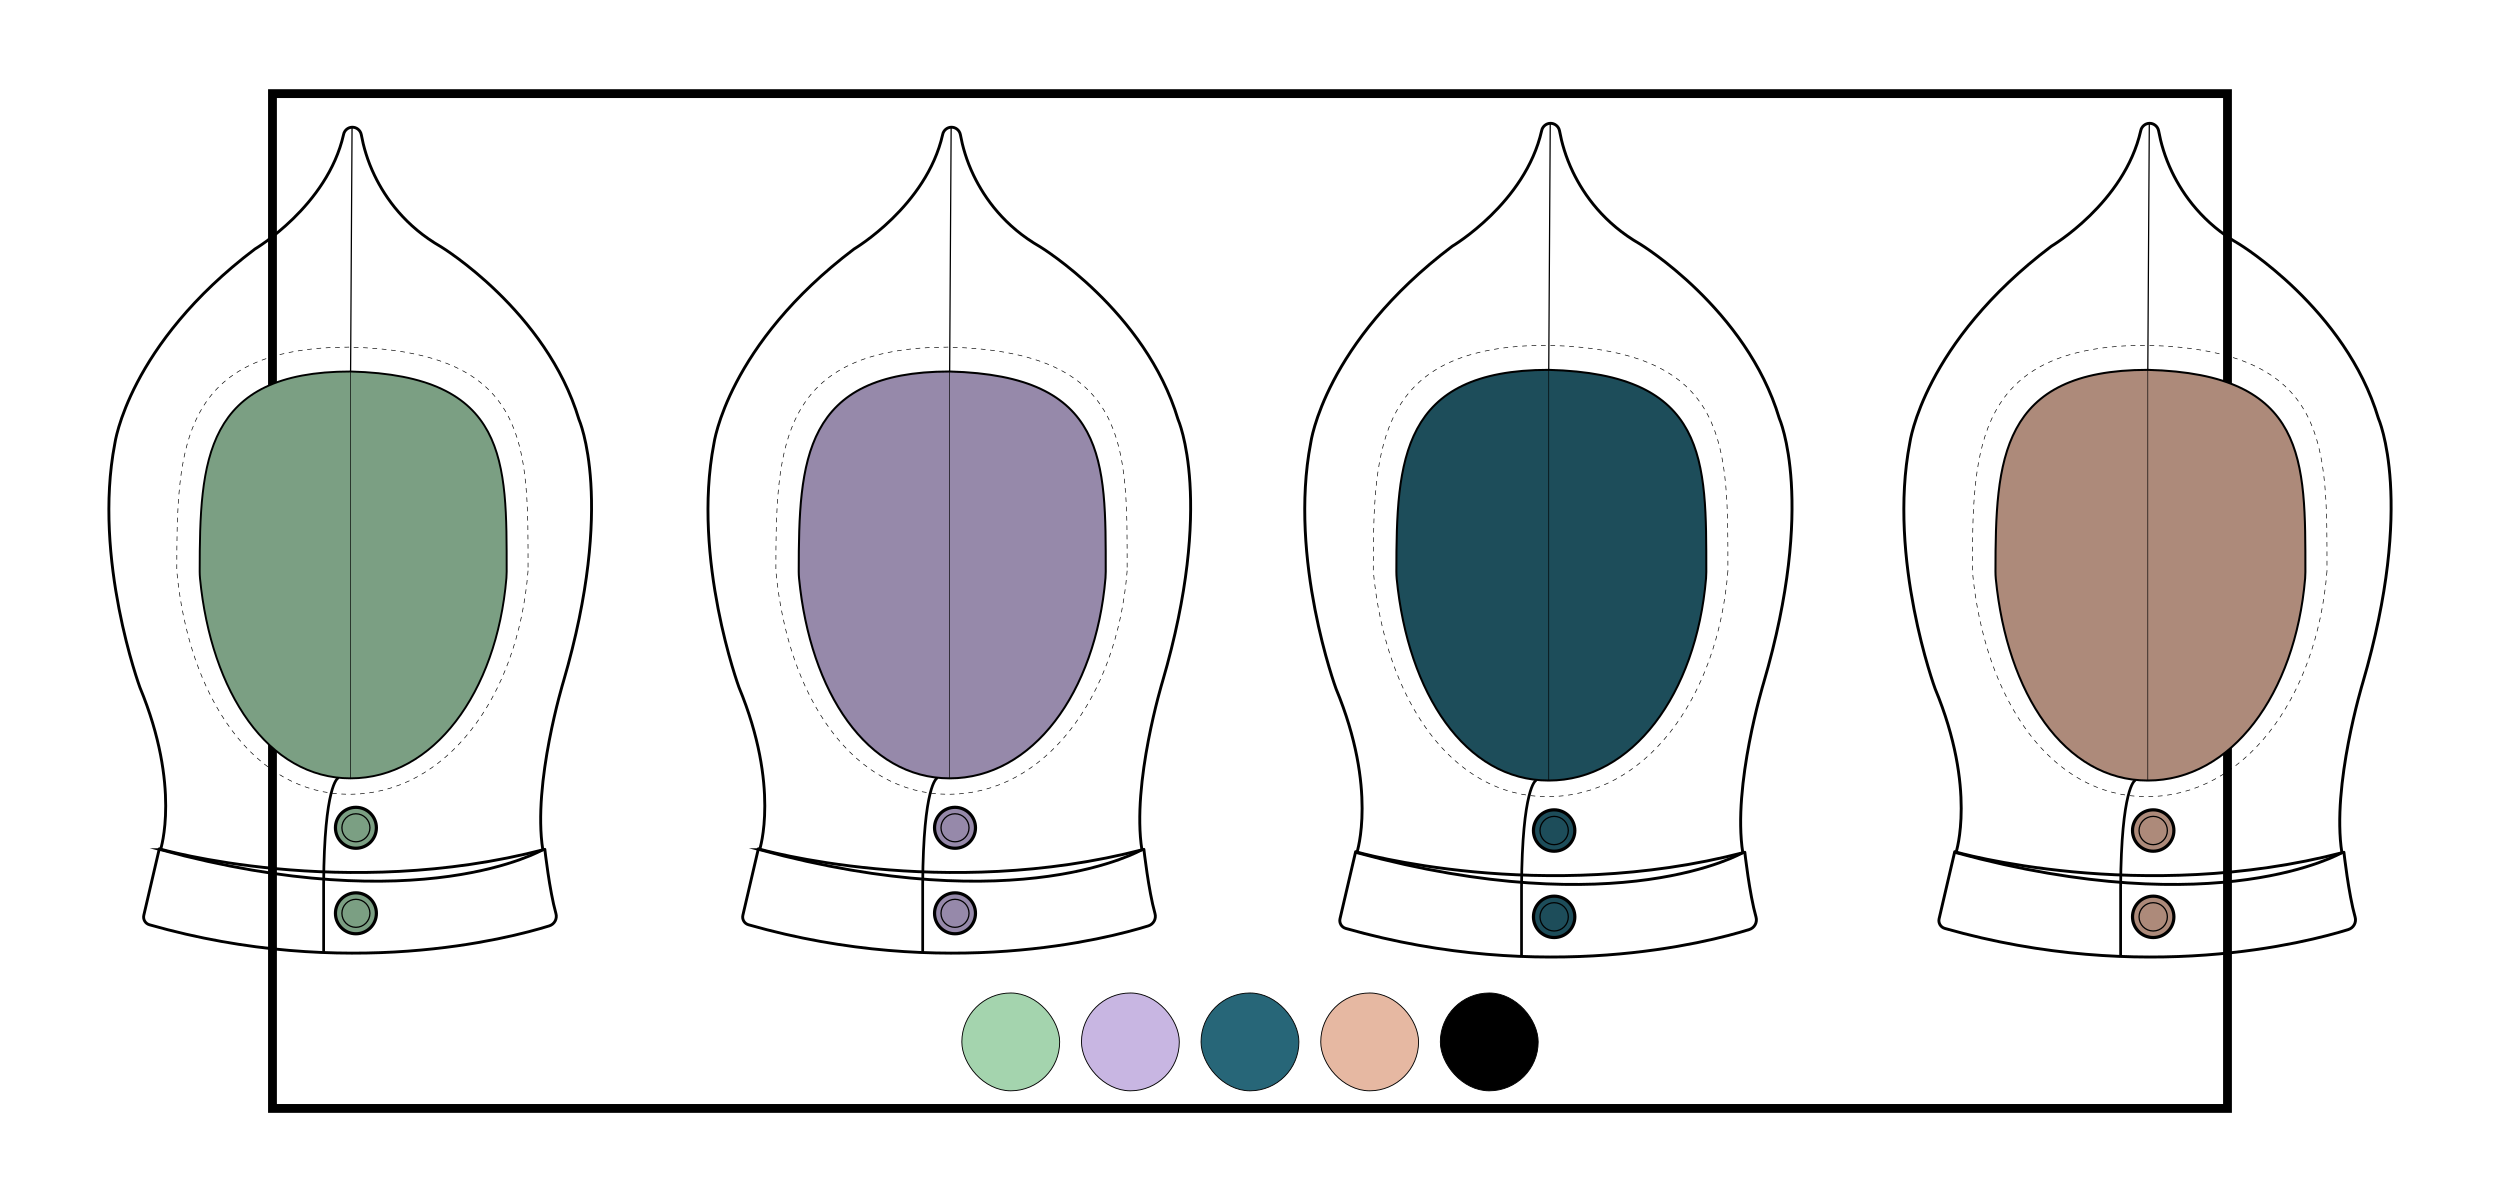
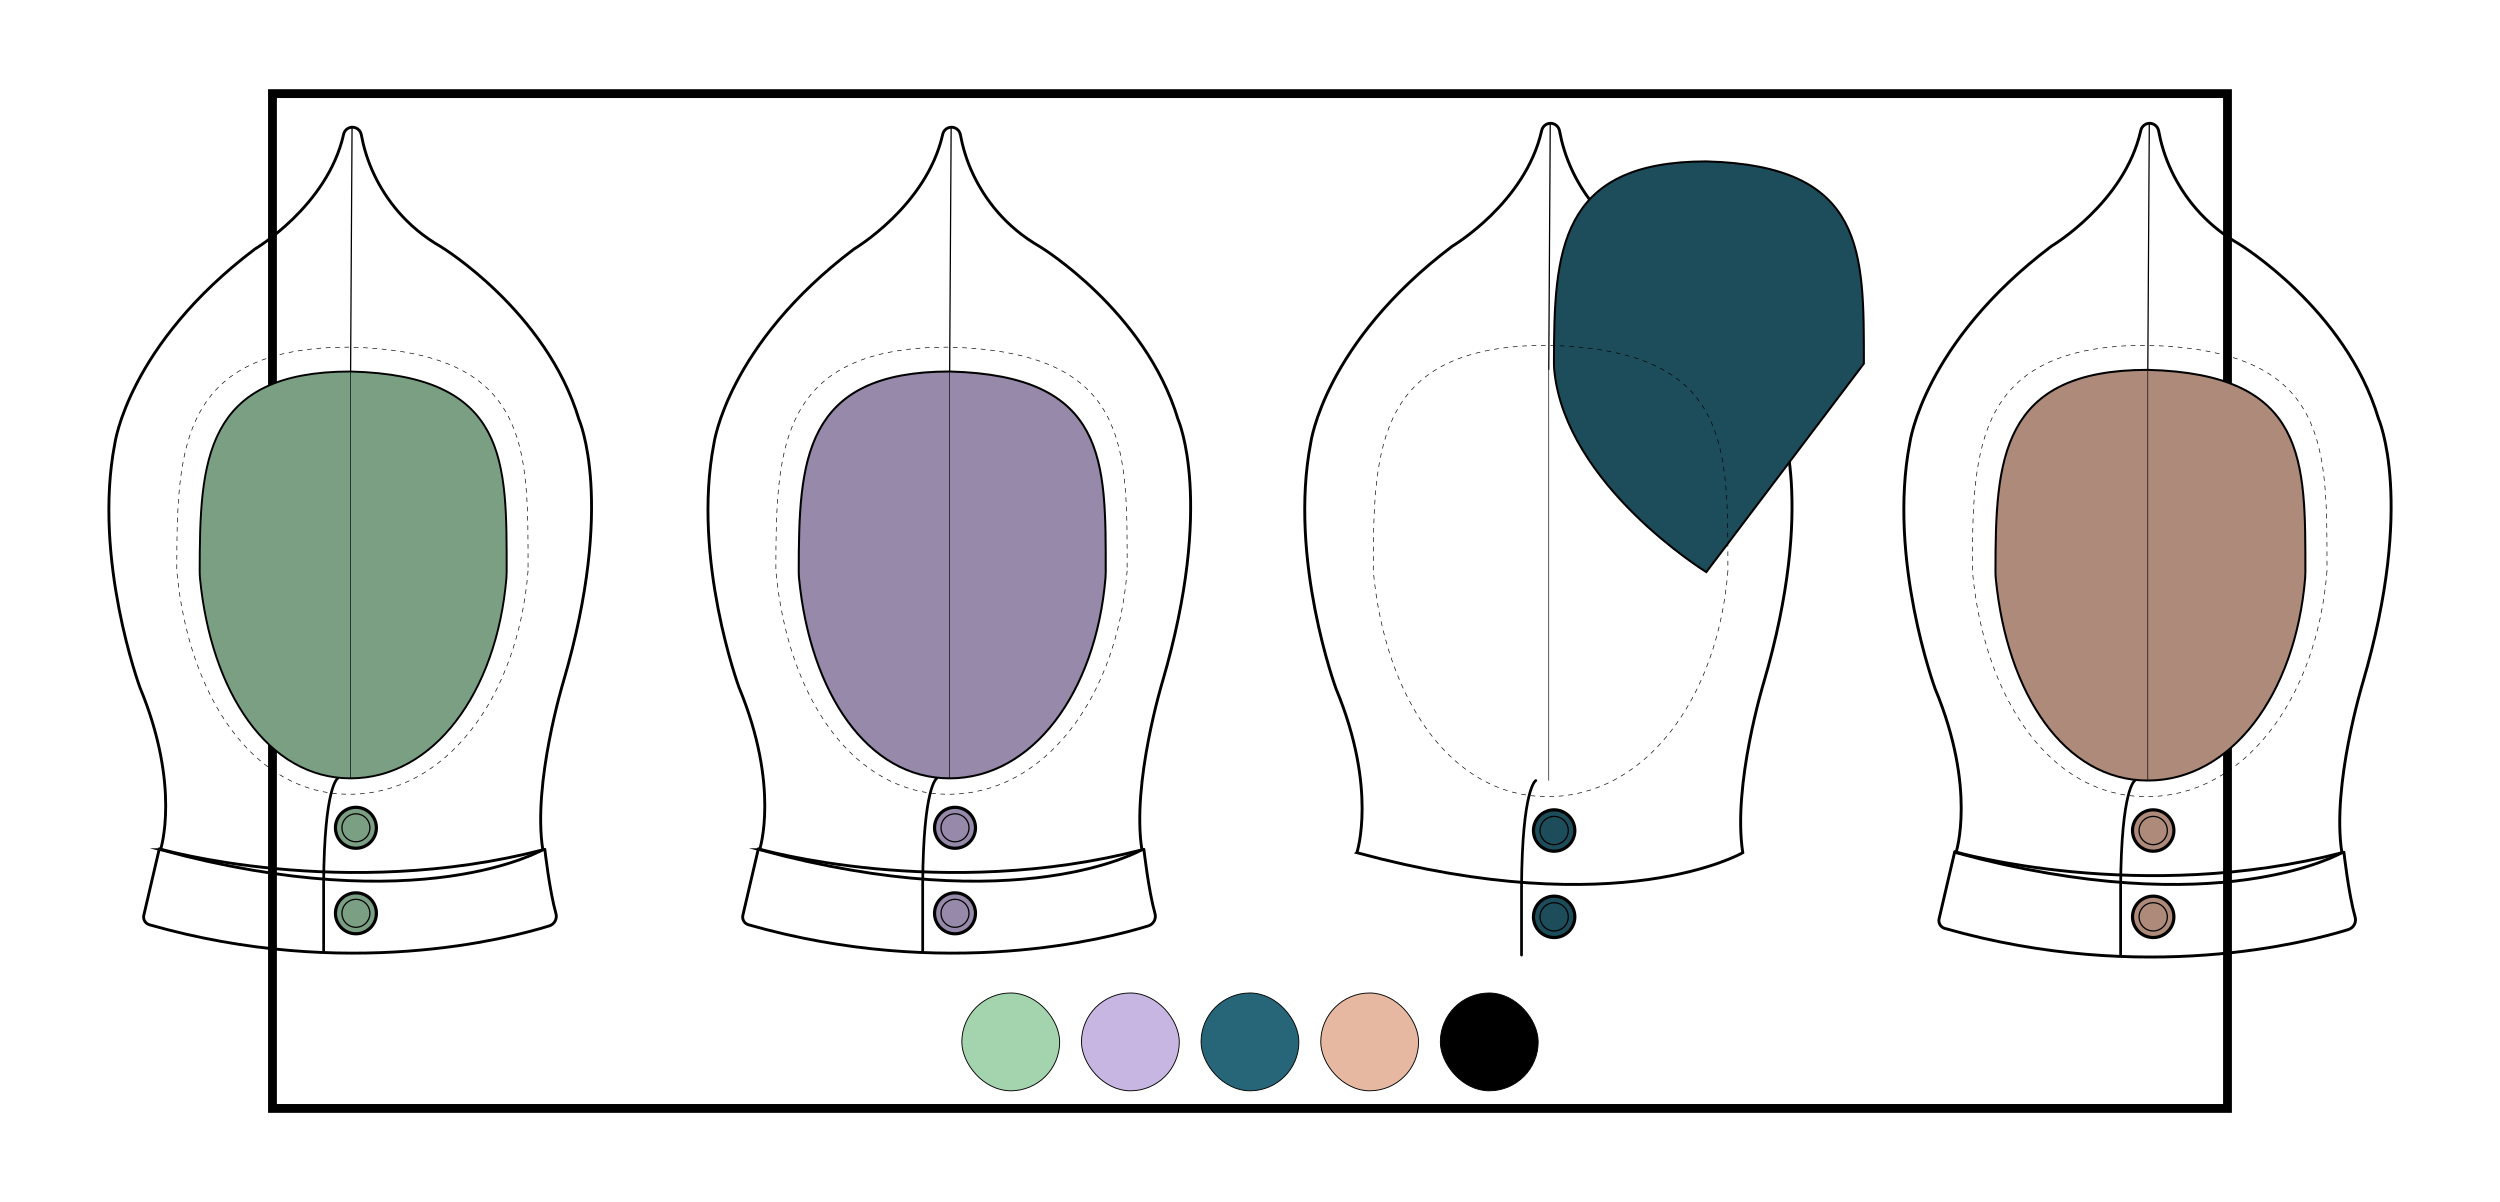
<svg xmlns="http://www.w3.org/2000/svg" id="cabecera" viewBox="0 0 685.2 329.45">
  <defs>
    <pattern id="Motivo_nuevo_5" data-name="Motivo nuevo 5" x="0" y="0" width="453.54" height="453.54" patternTransform="translate(-7869.37 -20.84) scale(.18)" patternUnits="userSpaceOnUse" viewBox="0 0 453.54 453.54">
      <g>
        <rect x="0" width="453.54" height="453.54" fill="none" />
        <rect x="439.1" y="437.59" width="487.15" height="477.96" fill="#e6b8a2" />
        <rect x="-14.44" y="437.59" width="487.15" height="477.96" fill="#e6b8a2" />
        <rect x="-467.98" y="437.59" width="487.15" height="477.96" fill="#e6b8a2" />
        <rect x="439.1" y="-15.95" width="487.15" height="477.96" fill="#e6b8a2" />
        <g>
          <rect x="-14.44" y="-15.95" width="487.15" height="477.96" fill="#e6b8a2" />
          <g>
            <path d="M63.29,137.83s21.21-16.99,18.52-83.94c0,0,61.14,12.2,80.54-9.25,0,0,14.81,69.45-15.32,93.19" fill="none" stroke="#000" stroke-linecap="round" stroke-linejoin="round" stroke-width="10" />
            <circle cx="56.39" cy="137.83" r="14.55" stroke="#000" stroke-miterlimit="10" stroke-width="10" />
            <circle cx="135.54" cy="141.4" r="14.55" stroke="#000" stroke-miterlimit="10" stroke-width="10" />
            <path d="M81.58,81.91s48.23,11.24,84.93-7.14" fill="none" stroke="#000" stroke-miterlimit="10" stroke-width="10" />
          </g>
          <g>
            <path d="M216.51,87.44s4.87-14.99-3.54-42.08c-.97-3.12-.99-6.51.28-9.51,2.32-5.49,8.64-8.92,25.73,17.55" fill="none" stroke="#000" stroke-linecap="round" stroke-linejoin="round" stroke-width="10" />
            <ellipse cx="202.21" cy="87.44" rx="14.3" ry="9.87" stroke="#000" stroke-miterlimit="10" stroke-width="10" />
          </g>
          <g>
            <path d="M374.06,99.48s6.74-11.56,4.63-35.54c-.24-2.76.35-5.58,1.94-7.84,2.91-4.14,8.77-5.85,18.19,19.18" fill="none" stroke="#000" stroke-linecap="round" stroke-linejoin="round" stroke-width="8.49" />
            <ellipse cx="362.2" cy="96.91" rx="12.14" ry="8.38" transform="translate(-12.31 78.94) rotate(-12.23)" stroke="#000" stroke-miterlimit="10" stroke-width="8.49" />
          </g>
          <g>
            <path d="M253.07,233.82s4.13-12.72-3-35.71c-.82-2.65-.84-5.52.24-8.07,1.97-4.66,7.33-7.58,21.84,14.9" fill="none" stroke="#000" stroke-linecap="round" stroke-linejoin="round" stroke-width="8.49" />
            <ellipse cx="240.93" cy="233.82" rx="12.14" ry="8.38" stroke="#000" stroke-miterlimit="10" stroke-width="8.49" />
          </g>
          <g>
            <path d="M98.53,387.81s1.64-9.98-6.31-26.35c-.91-1.88-1.26-4.03-.74-6.06.94-3.71,4.62-6.5,18.02,8.65" fill="none" stroke="#000" stroke-linecap="round" stroke-linejoin="round" stroke-width="6.42" />
            <ellipse cx="89.46" cy="389.19" rx="6.34" ry="9.18" transform="translate(-308.75 419.1) rotate(-81.35)" stroke="#000" stroke-miterlimit="10" stroke-width="6.42" />
          </g>
          <g>
            <path d="M83.21,266.77s6.46-9.46,4.95-30.01c-.17-2.36.43-4.73,1.95-6.57,2.78-3.36,8.24-4.48,16.52,17.37" fill="none" stroke="#000" stroke-linecap="round" stroke-linejoin="round" stroke-width="7.55" />
            <ellipse cx="72.26" cy="263.91" rx="11.32" ry="7.11" transform="translate(-64.41 26.86) rotate(-14.65)" stroke="#000" stroke-miterlimit="10" stroke-width="7.55" />
          </g>
          <g>
            <path d="M257.36,388.59s21.21-16.99,18.52-83.94c0,0,61.14,12.2,80.54-9.25,0,0,14.81,69.45-15.32,93.19" fill="none" stroke="#000" stroke-linecap="round" stroke-linejoin="round" stroke-width="10" />
            <circle cx="250.47" cy="388.59" r="14.55" stroke="#000" stroke-miterlimit="10" stroke-width="10" />
            <circle cx="329.62" cy="392.16" r="14.55" stroke="#000" stroke-miterlimit="10" stroke-width="10" />
            <path d="M275.65,332.67s48.23,11.24,84.93-7.14" fill="none" stroke="#000" stroke-miterlimit="10" stroke-width="10" />
          </g>
          <g>
            <path d="M407.27,321.24s4.87-14.99-3.54-42.08c-.97-3.12-.99-6.51.28-9.51,2.32-5.49,8.64-8.92,25.73,17.55" fill="none" stroke="#000" stroke-linecap="round" stroke-linejoin="round" stroke-width="10" />
            <ellipse cx="392.97" cy="321.24" rx="14.3" ry="9.87" stroke="#000" stroke-miterlimit="10" stroke-width="10" />
          </g>
        </g>
        <rect x="-467.98" y="-15.95" width="487.15" height="477.96" fill="#e6b8a2" />
        <rect x="439.1" y="-469.5" width="487.15" height="477.96" fill="#e6b8a2" />
        <rect x="-14.44" y="-469.5" width="487.15" height="477.96" fill="#e6b8a2" />
        <rect x="-467.98" y="-469.5" width="487.15" height="477.96" fill="#e6b8a2" />
      </g>
    </pattern>
    <pattern id="Motivo_nuevo_4" data-name="Motivo nuevo 4" x="0" y="0" width="453.54" height="453.54" patternTransform="translate(-7873.21 -20.84) scale(.18)" patternUnits="userSpaceOnUse" viewBox="0 0 453.54 453.54">
      <g>
        <rect y="0" width="453.54" height="453.54" fill="none" />
        <rect x="442.25" y="424.93" width="476.43" height="491.74" fill="#276678" />
        <rect x="-11.29" y="424.93" width="476.43" height="491.74" fill="#276678" />
        <rect x="-464.84" y="424.93" width="476.43" height="491.74" fill="#276678" />
        <rect x="442.25" y="-28.61" width="476.43" height="491.74" fill="#276678" />
        <g>
          <rect x="-11.29" y="-28.61" width="476.43" height="491.74" fill="#276678" />
          <g>
            <path d="M63.29,137.83s21.21-16.99,18.52-83.94c0,0,61.14,12.2,80.54-9.25,0,0,14.81,69.45-15.32,93.19" fill="none" stroke="#000" stroke-linecap="round" stroke-linejoin="round" stroke-width="10" />
            <circle cx="56.39" cy="137.83" r="14.55" stroke="#000" stroke-miterlimit="10" stroke-width="10" />
            <circle cx="135.54" cy="141.4" r="14.55" stroke="#000" stroke-miterlimit="10" stroke-width="10" />
            <path d="M81.58,81.91s48.23,11.24,84.93-7.14" fill="none" stroke="#000" stroke-miterlimit="10" stroke-width="10" />
          </g>
          <g>
            <path d="M216.51,87.44s4.87-14.99-3.54-42.08c-.97-3.12-.99-6.51.28-9.51,2.32-5.49,8.64-8.92,25.73,17.55" fill="none" stroke="#000" stroke-linecap="round" stroke-linejoin="round" stroke-width="10" />
            <ellipse cx="202.21" cy="87.44" rx="14.3" ry="9.87" stroke="#000" stroke-miterlimit="10" stroke-width="10" />
          </g>
          <g>
            <path d="M374.06,99.48s6.74-11.56,4.63-35.54c-.24-2.76.35-5.58,1.94-7.84,2.91-4.14,8.77-5.85,18.19,19.18" fill="none" stroke="#000" stroke-linecap="round" stroke-linejoin="round" stroke-width="8.49" />
            <ellipse cx="362.2" cy="96.91" rx="12.14" ry="8.38" transform="translate(-12.31 78.94) rotate(-12.23)" stroke="#000" stroke-miterlimit="10" stroke-width="8.49" />
          </g>
          <g>
            <path d="M253.07,233.82s4.13-12.72-3-35.71c-.82-2.65-.84-5.52.24-8.07,1.97-4.66,7.33-7.58,21.84,14.9" fill="none" stroke="#000" stroke-linecap="round" stroke-linejoin="round" stroke-width="8.49" />
            <ellipse cx="240.93" cy="233.82" rx="12.14" ry="8.38" stroke="#000" stroke-miterlimit="10" stroke-width="8.49" />
          </g>
          <g>
            <path d="M98.53,387.81s1.64-9.98-6.31-26.35c-.91-1.88-1.26-4.03-.74-6.06.94-3.71,4.62-6.5,18.02,8.65" fill="none" stroke="#000" stroke-linecap="round" stroke-linejoin="round" stroke-width="6.42" />
            <ellipse cx="89.46" cy="389.19" rx="6.34" ry="9.18" transform="translate(-308.75 419.1) rotate(-81.35)" stroke="#000" stroke-miterlimit="10" stroke-width="6.42" />
          </g>
          <g>
            <path d="M83.21,266.77s6.46-9.46,4.95-30.01c-.17-2.36.43-4.73,1.95-6.57,2.78-3.36,8.24-4.48,16.52,17.37" fill="none" stroke="#000" stroke-linecap="round" stroke-linejoin="round" stroke-width="7.55" />
            <ellipse cx="72.26" cy="263.91" rx="11.32" ry="7.11" transform="translate(-64.41 26.86) rotate(-14.65)" stroke="#000" stroke-miterlimit="10" stroke-width="7.55" />
          </g>
          <g>
            <path d="M257.36,388.59s21.21-16.99,18.52-83.94c0,0,61.14,12.2,80.54-9.25,0,0,14.81,69.45-15.32,93.19" fill="none" stroke="#000" stroke-linecap="round" stroke-linejoin="round" stroke-width="10" />
            <circle cx="250.47" cy="388.59" r="14.55" stroke="#000" stroke-miterlimit="10" stroke-width="10" />
            <circle cx="329.62" cy="392.16" r="14.55" stroke="#000" stroke-miterlimit="10" stroke-width="10" />
            <path d="M275.65,332.67s48.23,11.24,84.93-7.14" fill="none" stroke="#000" stroke-miterlimit="10" stroke-width="10" />
          </g>
          <g>
            <path d="M407.27,321.24s4.87-14.99-3.54-42.08c-.97-3.12-.99-6.51.28-9.51,2.32-5.49,8.64-8.92,25.73,17.55" fill="none" stroke="#000" stroke-linecap="round" stroke-linejoin="round" stroke-width="10" />
            <ellipse cx="392.97" cy="321.24" rx="14.3" ry="9.87" stroke="#000" stroke-miterlimit="10" stroke-width="10" />
          </g>
        </g>
        <rect x="-464.84" y="-28.61" width="476.43" height="491.74" fill="#276678" />
        <rect x="442.25" y="-482.15" width="476.43" height="491.74" fill="#276678" />
        <rect x="-11.29" y="-482.15" width="476.43" height="491.74" fill="#276678" />
        <rect x="-464.84" y="-482.15" width="476.43" height="491.74" fill="#276678" />
      </g>
    </pattern>
    <pattern id="Motivo_nuevo" data-name="Motivo nuevo" x="0" y="0" width="453.54" height="453.54" patternTransform="translate(-7409.1 139.59) scale(.18)" patternUnits="userSpaceOnUse" viewBox="0 0 453.54 453.54">
      <g>
-         <rect width="453.54" height="453.54" fill="none" />
        <rect x="445.06" y="430.44" width="473.36" height="488.68" fill="#a4d4ae" />
        <rect x="-8.48" y="430.44" width="473.36" height="488.68" fill="#a4d4ae" />
        <rect x="-462.03" y="430.44" width="473.36" height="488.68" fill="#a4d4ae" />
        <rect x="445.06" y="-23.1" width="473.36" height="488.68" fill="#a4d4ae" />
        <g>
          <rect x="-8.48" y="-23.1" width="473.36" height="488.68" fill="#a4d4ae" />
          <g>
            <path d="M63.29,137.83s21.21-16.99,18.52-83.94c0,0,61.14,12.2,80.54-9.25,0,0,14.81,69.45-15.32,93.19" fill="none" stroke="#000" stroke-linecap="round" stroke-linejoin="round" stroke-width="10" />
            <circle cx="56.39" cy="137.83" r="14.55" stroke="#000" stroke-miterlimit="10" stroke-width="10" />
            <circle cx="135.54" cy="141.4" r="14.55" stroke="#000" stroke-miterlimit="10" stroke-width="10" />
            <path d="M81.58,81.91s48.23,11.24,84.93-7.14" fill="none" stroke="#000" stroke-miterlimit="10" stroke-width="10" />
          </g>
          <g>
            <path d="M216.51,87.44s4.87-14.99-3.54-42.08c-.97-3.12-.99-6.51.28-9.51,2.32-5.49,8.64-8.92,25.73,17.55" fill="none" stroke="#000" stroke-linecap="round" stroke-linejoin="round" stroke-width="10" />
            <ellipse cx="202.21" cy="87.44" rx="14.3" ry="9.87" stroke="#000" stroke-miterlimit="10" stroke-width="10" />
          </g>
          <g>
            <path d="M374.06,99.48s6.74-11.56,4.63-35.54c-.24-2.76.35-5.58,1.94-7.84,2.91-4.14,8.77-5.85,18.19,19.18" fill="none" stroke="#000" stroke-linecap="round" stroke-linejoin="round" stroke-width="8.49" />
            <ellipse cx="362.2" cy="96.91" rx="12.14" ry="8.38" transform="translate(-12.31 78.94) rotate(-12.23)" stroke="#000" stroke-miterlimit="10" stroke-width="8.49" />
          </g>
          <g>
            <path d="M253.07,233.82s4.13-12.72-3-35.71c-.82-2.65-.84-5.52.24-8.07,1.97-4.66,7.33-7.58,21.84,14.9" fill="none" stroke="#000" stroke-linecap="round" stroke-linejoin="round" stroke-width="8.49" />
            <ellipse cx="240.93" cy="233.82" rx="12.14" ry="8.38" stroke="#000" stroke-miterlimit="10" stroke-width="8.49" />
          </g>
          <g>
            <path d="M98.53,387.81s1.64-9.98-6.31-26.35c-.91-1.88-1.26-4.03-.74-6.06.94-3.71,4.62-6.5,18.02,8.65" fill="none" stroke="#000" stroke-linecap="round" stroke-linejoin="round" stroke-width="6.42" />
            <ellipse cx="89.46" cy="389.19" rx="6.34" ry="9.18" transform="translate(-308.75 419.1) rotate(-81.35)" stroke="#000" stroke-miterlimit="10" stroke-width="6.42" />
          </g>
          <g>
            <path d="M83.21,266.77s6.46-9.46,4.95-30.01c-.17-2.36.43-4.73,1.95-6.57,2.78-3.36,8.24-4.48,16.52,17.37" fill="none" stroke="#000" stroke-linecap="round" stroke-linejoin="round" stroke-width="7.55" />
            <ellipse cx="72.26" cy="263.91" rx="11.32" ry="7.11" transform="translate(-64.41 26.86) rotate(-14.65)" stroke="#000" stroke-miterlimit="10" stroke-width="7.55" />
          </g>
          <g>
            <path d="M257.36,388.59s21.21-16.99,18.52-83.94c0,0,61.14,12.2,80.54-9.25,0,0,14.81,69.45-15.32,93.19" fill="none" stroke="#000" stroke-linecap="round" stroke-linejoin="round" stroke-width="10" />
            <circle cx="250.47" cy="388.59" r="14.55" stroke="#000" stroke-miterlimit="10" stroke-width="10" />
            <circle cx="329.62" cy="392.16" r="14.55" stroke="#000" stroke-miterlimit="10" stroke-width="10" />
            <path d="M275.65,332.67s48.23,11.24,84.93-7.14" fill="none" stroke="#000" stroke-miterlimit="10" stroke-width="10" />
          </g>
          <g>
            <path d="M407.27,321.24s4.87-14.99-3.54-42.08c-.97-3.12-.99-6.51.28-9.51,2.32-5.49,8.64-8.92,25.73,17.55" fill="none" stroke="#000" stroke-linecap="round" stroke-linejoin="round" stroke-width="10" />
            <ellipse cx="392.97" cy="321.24" rx="14.3" ry="9.87" stroke="#000" stroke-miterlimit="10" stroke-width="10" />
          </g>
        </g>
        <rect x="-462.03" y="-23.1" width="473.36" height="488.68" fill="#a4d4ae" />
        <rect x="445.06" y="-476.64" width="473.36" height="488.68" fill="#a4d4ae" />
        <rect x="-8.48" y="-476.64" width="473.36" height="488.68" fill="#a4d4ae" />
        <rect x="-462.03" y="-476.64" width="473.36" height="488.68" fill="#a4d4ae" />
      </g>
    </pattern>
    <pattern id="Motivo_nuevo_3" data-name="Motivo nuevo 3" x="0" y="0" width="453.54" height="453.54" patternTransform="translate(-7403.76 139.59) scale(.18)" patternUnits="userSpaceOnUse" viewBox="0 0 453.54 453.54">
      <g>
        <rect y="0" width="453.54" height="453.54" fill="none" />
        <rect x="441.63" y="435.57" width="481.02" height="487.15" fill="#c8b6e2" />
        <rect x="-11.91" y="435.57" width="481.02" height="487.15" fill="#c8b6e2" />
        <rect x="-465.45" y="435.57" width="481.02" height="487.15" fill="#c8b6e2" />
        <rect x="441.63" y="-17.97" width="481.02" height="487.15" fill="#c8b6e2" />
        <g>
          <rect x="-11.91" y="-17.97" width="481.02" height="487.15" fill="#c8b6e2" />
          <g>
            <path d="M63.29,137.83s21.21-16.99,18.52-83.94c0,0,61.14,12.2,80.54-9.25,0,0,14.81,69.45-15.32,93.19" fill="none" stroke="#000" stroke-linecap="round" stroke-linejoin="round" stroke-width="10" />
            <circle cx="56.39" cy="137.83" r="14.55" stroke="#000" stroke-miterlimit="10" stroke-width="10" />
            <circle cx="135.54" cy="141.4" r="14.55" stroke="#000" stroke-miterlimit="10" stroke-width="10" />
            <path d="M81.58,81.91s48.23,11.24,84.93-7.14" fill="none" stroke="#000" stroke-miterlimit="10" stroke-width="10" />
          </g>
          <g>
            <path d="M216.51,87.44s4.87-14.99-3.54-42.08c-.97-3.12-.99-6.51.28-9.51,2.32-5.49,8.64-8.92,25.73,17.55" fill="none" stroke="#000" stroke-linecap="round" stroke-linejoin="round" stroke-width="10" />
            <ellipse cx="202.21" cy="87.44" rx="14.3" ry="9.87" stroke="#000" stroke-miterlimit="10" stroke-width="10" />
          </g>
          <g>
            <path d="M374.06,99.48s6.74-11.56,4.63-35.54c-.24-2.76.35-5.58,1.94-7.84,2.91-4.14,8.77-5.85,18.19,19.18" fill="none" stroke="#000" stroke-linecap="round" stroke-linejoin="round" stroke-width="8.49" />
            <ellipse cx="362.2" cy="96.91" rx="12.14" ry="8.38" transform="translate(-12.31 78.94) rotate(-12.23)" stroke="#000" stroke-miterlimit="10" stroke-width="8.49" />
          </g>
          <g>
            <path d="M253.07,233.82s4.13-12.72-3-35.71c-.82-2.65-.84-5.52.24-8.07,1.97-4.66,7.33-7.58,21.84,14.9" fill="none" stroke="#000" stroke-linecap="round" stroke-linejoin="round" stroke-width="8.49" />
            <ellipse cx="240.93" cy="233.82" rx="12.14" ry="8.38" stroke="#000" stroke-miterlimit="10" stroke-width="8.49" />
          </g>
          <g>
            <path d="M98.53,387.81s1.64-9.98-6.31-26.35c-.91-1.88-1.26-4.03-.74-6.06.94-3.71,4.62-6.5,18.02,8.65" fill="none" stroke="#000" stroke-linecap="round" stroke-linejoin="round" stroke-width="6.42" />
            <ellipse cx="89.46" cy="389.19" rx="6.34" ry="9.18" transform="translate(-308.75 419.1) rotate(-81.35)" stroke="#000" stroke-miterlimit="10" stroke-width="6.42" />
          </g>
          <g>
            <path d="M83.21,266.77s6.46-9.46,4.95-30.01c-.17-2.36.43-4.73,1.95-6.57,2.78-3.36,8.24-4.48,16.52,17.37" fill="none" stroke="#000" stroke-linecap="round" stroke-linejoin="round" stroke-width="7.55" />
            <ellipse cx="72.26" cy="263.91" rx="11.32" ry="7.11" transform="translate(-64.41 26.86) rotate(-14.65)" stroke="#000" stroke-miterlimit="10" stroke-width="7.55" />
          </g>
          <g>
            <path d="M257.36,388.59s21.21-16.99,18.52-83.94c0,0,61.14,12.2,80.54-9.25,0,0,14.81,69.45-15.32,93.19" fill="none" stroke="#000" stroke-linecap="round" stroke-linejoin="round" stroke-width="10" />
            <circle cx="250.47" cy="388.59" r="14.55" stroke="#000" stroke-miterlimit="10" stroke-width="10" />
            <circle cx="329.62" cy="392.16" r="14.55" stroke="#000" stroke-miterlimit="10" stroke-width="10" />
            <path d="M275.65,332.67s48.23,11.24,84.93-7.14" fill="none" stroke="#000" stroke-miterlimit="10" stroke-width="10" />
          </g>
          <g>
            <path d="M407.27,321.24s4.87-14.99-3.54-42.08c-.97-3.12-.99-6.51.28-9.51,2.32-5.49,8.64-8.92,25.73,17.55" fill="none" stroke="#000" stroke-linecap="round" stroke-linejoin="round" stroke-width="10" />
            <ellipse cx="392.97" cy="321.24" rx="14.3" ry="9.87" stroke="#000" stroke-miterlimit="10" stroke-width="10" />
          </g>
        </g>
        <rect x="-465.45" y="-17.97" width="481.02" height="487.15" fill="#c8b6e2" />
        <rect x="441.63" y="-471.52" width="481.02" height="487.15" fill="#c8b6e2" />
        <rect x="-11.91" y="-471.52" width="481.02" height="487.15" fill="#c8b6e2" />
        <rect x="-465.45" y="-471.52" width="481.02" height="487.15" fill="#c8b6e2" />
      </g>
    </pattern>
  </defs>
  <rect x="74.68" y="25.66" width="535.83" height="278.14" fill="none" stroke="#000" stroke-miterlimit="10" stroke-width="2.42" />
  <g>
    <rect x="329.2" y="272.17" width="26.81" height="26.81" rx="13.41" ry="13.41" transform="translate(685.2 571.14) rotate(180)" fill="#276678" stroke="#000" stroke-miterlimit="10" stroke-width=".25" />
    <rect x="296.41" y="272.17" width="26.81" height="26.81" rx="13.41" ry="13.41" transform="translate(619.63 571.14) rotate(180)" fill="#c8b6e2" stroke="#000" stroke-miterlimit="10" stroke-width=".25" />
    <rect x="394.77" y="272.17" width="26.81" height="26.81" rx="13.41" ry="13.41" transform="translate(816.35 571.14) rotate(180)" stroke="#000" stroke-miterlimit="10" stroke-width=".25" />
    <rect x="361.98" y="272.17" width="26.81" height="26.81" rx="13.41" ry="13.41" transform="translate(750.78 571.14) rotate(180)" fill="#e6b8a2" stroke="#000" stroke-miterlimit="10" stroke-width=".25" />
    <rect x="263.62" y="272.17" width="26.81" height="26.81" rx="13.41" ry="13.41" transform="translate(554.05 571.14) rotate(180)" fill="#a4d4ae" stroke="#000" stroke-miterlimit="10" stroke-width=".25" />
  </g>
  <g>
    <g>
      <path d="M536.1,233.69s5.72-17.36-5.72-44.92c0,0-13.07-35.53-6.94-67.38,0,0,3.68-27.36,38.79-53.9,0,0,20.01-11.84,24.5-31.65.23-1.15,1.21-2,2.35-2.04,1.21-.05,2.31.82,2.55,2.04.6,3.25,1.68,7.16,3.68,11.31,3.06,6.36,8.58,14.11,18.38,19.73,0,0,29.2,17.76,38.18,47.78,0,0,10.21,22.87-4.29,72.49,0,0-8.58,28.18-5.72,46.55,0,0-33.63,19.61-105.77,0Z" fill="url(#Motivo_nuevo_5)" stroke="#000" stroke-miterlimit="10" stroke-width=".8" />
      <path d="M535.75,233.44s50.93,14.65,106.67.15c0,0,1.27,11.39,3.07,17.76.41,1.46-.41,2.97-1.86,3.42-11.25,3.5-56.09,15.22-110.6-.31-1.14-.33-1.83-1.49-1.56-2.65l4.28-18.37Z" fill="url(#Motivo_nuevo_5)" stroke="#000" stroke-linejoin="round" stroke-width=".8" />
      <path d="M631.86,156.8c0,.57-.02,1.15-.07,1.71-2.7,31.83-20.26,55.42-43.12,55.42s-38.57-23.76-41.66-55.3c-.06-.65-.09-1.31-.09-1.97.02-30.63,1.25-55.29,41.76-55.29,43.8,1.13,43.16,24.83,43.18,55.42Z" fill="#ad8a7a" stroke="#000" stroke-miterlimit="10" stroke-width=".56" />
      <path d="M637.78,156.5c-2.8,35.46-23.03,61.86-49.41,61.86s-44.51-26.66-47.78-61.86c0-34.16.93-61.86,47.78-61.86,50.58,1.26,49.37,27.78,49.41,61.86Z" fill="none" stroke="#000" stroke-dasharray="1.29" stroke-miterlimit="10" stroke-width=".18" />
      <path d="M585.13,213.94s-3.73,1.87-3.91,29.21v18.61" fill="none" stroke="#000" stroke-linecap="round" stroke-linejoin="round" stroke-width=".75" />
      <circle cx="590.15" cy="227.63" r="5.67" fill="#ad8a7a" stroke="#000" stroke-miterlimit="10" stroke-width=".88" />
      <circle cx="590.15" cy="227.63" r="3.88" fill="none" stroke="#000" stroke-miterlimit="10" stroke-width=".35" />
      <circle cx="590.15" cy="251.29" r="5.67" fill="#ad8a7a" stroke="#000" stroke-miterlimit="10" stroke-width=".88" />
      <circle cx="590.15" cy="251.29" r="3.88" fill="none" stroke="#000" stroke-miterlimit="10" stroke-width=".35" />
      <line x1="588.67" y1="101.38" x2="588.67" y2="213.94" fill="none" stroke="#000" stroke-miterlimit="10" stroke-width=".18" />
      <line x1="589.08" y1="33.79" x2="588.67" y2="101.38" fill="none" stroke="#000" stroke-miterlimit="10" stroke-width=".35" />
    </g>
    <g>
      <path d="M371.9,233.69s5.72-17.36-5.72-44.92c0,0-13.07-35.53-6.94-67.38,0,0,3.68-27.36,38.79-53.9,0,0,20.01-11.84,24.5-31.65.23-1.15,1.21-2,2.35-2.04,1.21-.05,2.31.82,2.55,2.04.6,3.25,1.68,7.16,3.68,11.31,3.06,6.36,8.58,14.11,18.38,19.73,0,0,29.2,17.76,38.18,47.78,0,0,10.21,22.87-4.29,72.49,0,0-8.58,28.18-5.72,46.55,0,0-33.63,19.61-105.77,0Z" fill="url(#Motivo_nuevo_4)" stroke="#000" stroke-miterlimit="10" stroke-width=".8" />
-       <path d="M371.55,233.44s50.93,14.65,106.67.15c0,0,1.27,11.39,3.07,17.76.41,1.46-.41,2.97-1.86,3.42-11.25,3.5-56.09,15.22-110.6-.31-1.14-.33-1.83-1.49-1.56-2.65l4.28-18.37Z" fill="url(#Motivo_nuevo_4)" stroke="#000" stroke-linejoin="round" stroke-width=".8" />
-       <path d="M467.66,156.8c0,.57-.02,1.15-.07,1.71-2.7,31.83-20.26,55.42-43.12,55.42s-38.57-23.76-41.66-55.3c-.06-.65-.09-1.31-.09-1.97.02-30.63,1.25-55.29,41.76-55.29,43.8,1.13,43.16,24.83,43.18,55.42Z" fill="#1d4d5a" stroke="#000" stroke-miterlimit="10" stroke-width=".56" />
+       <path d="M467.66,156.8s-38.57-23.76-41.66-55.3c-.06-.65-.09-1.31-.09-1.97.02-30.63,1.25-55.29,41.76-55.29,43.8,1.13,43.16,24.83,43.18,55.42Z" fill="#1d4d5a" stroke="#000" stroke-miterlimit="10" stroke-width=".56" />
      <path d="M473.58,156.5c-2.8,35.46-23.03,61.86-49.41,61.86s-44.51-26.66-47.78-61.86c0-34.16.93-61.86,47.78-61.86,50.58,1.26,49.37,27.78,49.41,61.86Z" fill="none" stroke="#000" stroke-dasharray="1.29" stroke-miterlimit="10" stroke-width=".18" />
      <path d="M420.93,213.94s-3.73,1.87-3.91,29.21v18.61" fill="none" stroke="#000" stroke-linecap="round" stroke-linejoin="round" stroke-width=".75" />
      <circle cx="425.96" cy="227.63" r="5.67" fill="#1d4d5a" stroke="#000" stroke-miterlimit="10" stroke-width=".88" />
      <circle cx="425.96" cy="227.63" r="3.88" fill="none" stroke="#000" stroke-miterlimit="10" stroke-width=".35" />
      <circle cx="425.96" cy="251.29" r="5.67" fill="#1d4d5a" stroke="#000" stroke-miterlimit="10" stroke-width=".88" />
      <circle cx="425.96" cy="251.29" r="3.88" fill="none" stroke="#000" stroke-miterlimit="10" stroke-width=".35" />
      <line x1="424.48" y1="101.38" x2="424.48" y2="213.94" fill="none" stroke="#000" stroke-miterlimit="10" stroke-width=".18" />
      <line x1="424.89" y1="33.79" x2="424.48" y2="101.38" fill="none" stroke="#000" stroke-miterlimit="10" stroke-width=".35" />
    </g>
    <g>
      <path d="M44,232.89s5.66-17.19-5.66-44.5c0,0-12.95-35.2-6.88-66.75,0,0,3.64-27.1,38.43-53.4,0,0,19.82-11.73,24.27-31.35.22-1.14,1.2-1.98,2.33-2.02,1.2-.05,2.29.81,2.53,2.02.59,3.22,1.66,7.09,3.64,11.2,3.03,6.3,8.5,13.98,18.2,19.54,0,0,28.92,17.6,37.82,47.33,0,0,10.11,22.65-4.25,71.81,0,0-8.5,27.91-5.66,46.12,0,0-33.31,19.42-104.78,0Z" fill="url(#Motivo_nuevo)" stroke="#000" stroke-miterlimit="10" stroke-width=".79" />
      <path d="M43.66,232.64s50.45,14.51,105.67.15c0,0,1.26,11.29,3.04,17.59.41,1.44-.41,2.95-1.84,3.39-11.15,3.47-55.56,15.08-109.57-.31-1.13-.32-1.81-1.48-1.54-2.62l4.24-18.2Z" fill="url(#Motivo_nuevo)" stroke="#000" stroke-linejoin="round" stroke-width=".79" />
      <path d="M138.87,156.72c0,.57-.02,1.13-.07,1.7-2.67,31.53-20.07,54.91-42.71,54.91s-38.21-23.53-41.27-54.78c-.06-.65-.09-1.3-.09-1.95.02-30.34,1.24-54.78,41.36-54.78,43.39,1.12,42.76,24.6,42.78,54.9Z" fill="#7b9f83" stroke="#000" stroke-miterlimit="10" stroke-width=".53" />
      <path d="M144.73,156.42c-2.78,35.12-22.81,61.28-48.95,61.28s-44.09-26.41-47.33-61.28c0-33.84.93-61.28,47.33-61.28,50.11,1.25,48.91,27.52,48.95,61.28Z" fill="none" stroke="#000" stroke-dasharray="1.28" stroke-miterlimit="10" stroke-width=".18" />
      <path d="M92.58,213.32s-3.7,1.85-3.88,28.93v18.43" fill="none" stroke="#000" stroke-linecap="round" stroke-linejoin="round" stroke-width=".75" />
      <circle cx="97.55" cy="226.88" r="5.61" fill="#7b9f83" stroke="#000" stroke-miterlimit="10" stroke-width=".88" />
      <circle cx="97.55" cy="226.88" r="3.84" fill="none" stroke="#000" stroke-miterlimit="10" stroke-width=".35" />
      <circle cx="97.55" cy="250.32" r="5.61" fill="#7b9f83" stroke="#000" stroke-miterlimit="10" stroke-width=".88" />
      <circle cx="97.55" cy="250.32" r="3.84" fill="none" stroke="#000" stroke-miterlimit="10" stroke-width=".35" />
      <line x1="96.09" y1="101.81" x2="96.09" y2="213.32" fill="none" stroke="#000" stroke-miterlimit="10" stroke-width=".18" />
      <line x1="96.49" y1="34.86" x2="96.09" y2="101.81" fill="none" stroke="#000" stroke-miterlimit="10" stroke-width=".35" />
    </g>
    <g>
      <path d="M208.2,232.89s5.66-17.19-5.66-44.5c0,0-12.95-35.2-6.88-66.75,0,0,3.64-27.1,38.43-53.4,0,0,19.82-11.73,24.27-31.35.22-1.14,1.2-1.98,2.33-2.02,1.2-.05,2.29.81,2.53,2.02.59,3.22,1.66,7.09,3.64,11.2,3.03,6.3,8.5,13.98,18.2,19.54,0,0,28.92,17.6,37.82,47.33,0,0,10.11,22.65-4.25,71.81,0,0-8.5,27.91-5.66,46.12,0,0-33.31,19.42-104.78,0Z" fill="url(#Motivo_nuevo_3)" stroke="#000" stroke-miterlimit="10" stroke-width=".79" />
      <path d="M207.85,232.64s50.45,14.51,105.67.15c0,0,1.26,11.29,3.04,17.59.41,1.44-.41,2.95-1.84,3.39-11.15,3.47-55.56,15.08-109.57-.31-1.13-.32-1.81-1.48-1.54-2.62l4.24-18.2Z" fill="url(#Motivo_nuevo_3)" stroke="#000" stroke-linejoin="round" stroke-width=".79" />
      <path d="M303.06,156.72c0,.57-.02,1.13-.07,1.7-2.67,31.53-20.07,54.91-42.71,54.91s-38.21-23.53-41.27-54.78c-.06-.65-.09-1.3-.09-1.95.02-30.34,1.24-54.78,41.36-54.78,43.39,1.12,42.76,24.6,42.78,54.9Z" fill="#9689aa" stroke="#000" stroke-miterlimit="10" stroke-width=".56" />
      <path d="M308.93,156.42c-2.78,35.12-22.81,61.28-48.95,61.28s-44.09-26.41-47.33-61.28c0-33.84.93-61.28,47.33-61.28,50.11,1.25,48.91,27.52,48.95,61.28Z" fill="none" stroke="#000" stroke-dasharray="1.28" stroke-miterlimit="10" stroke-width=".18" />
      <path d="M256.77,213.32s-3.7,1.85-3.88,28.93v18.43" fill="none" stroke="#000" stroke-linecap="round" stroke-linejoin="round" stroke-width=".75" />
      <circle cx="261.75" cy="226.88" r="5.61" fill="#9689aa" stroke="#000" stroke-miterlimit="10" stroke-width=".88" />
      <circle cx="261.75" cy="226.88" r="3.84" fill="none" stroke="#000" stroke-miterlimit="10" stroke-width=".35" />
      <circle cx="261.75" cy="250.32" r="5.61" fill="#9689aa" stroke="#000" stroke-miterlimit="10" stroke-width=".88" />
      <circle cx="261.75" cy="250.32" r="3.84" fill="none" stroke="#000" stroke-miterlimit="10" stroke-width=".35" />
      <line x1="260.28" y1="101.81" x2="260.28" y2="213.32" fill="none" stroke="#000" stroke-miterlimit="10" stroke-width=".18" />
      <line x1="260.69" y1="34.86" x2="260.28" y2="101.81" fill="none" stroke="#000" stroke-miterlimit="10" stroke-width=".35" />
    </g>
  </g>
</svg>